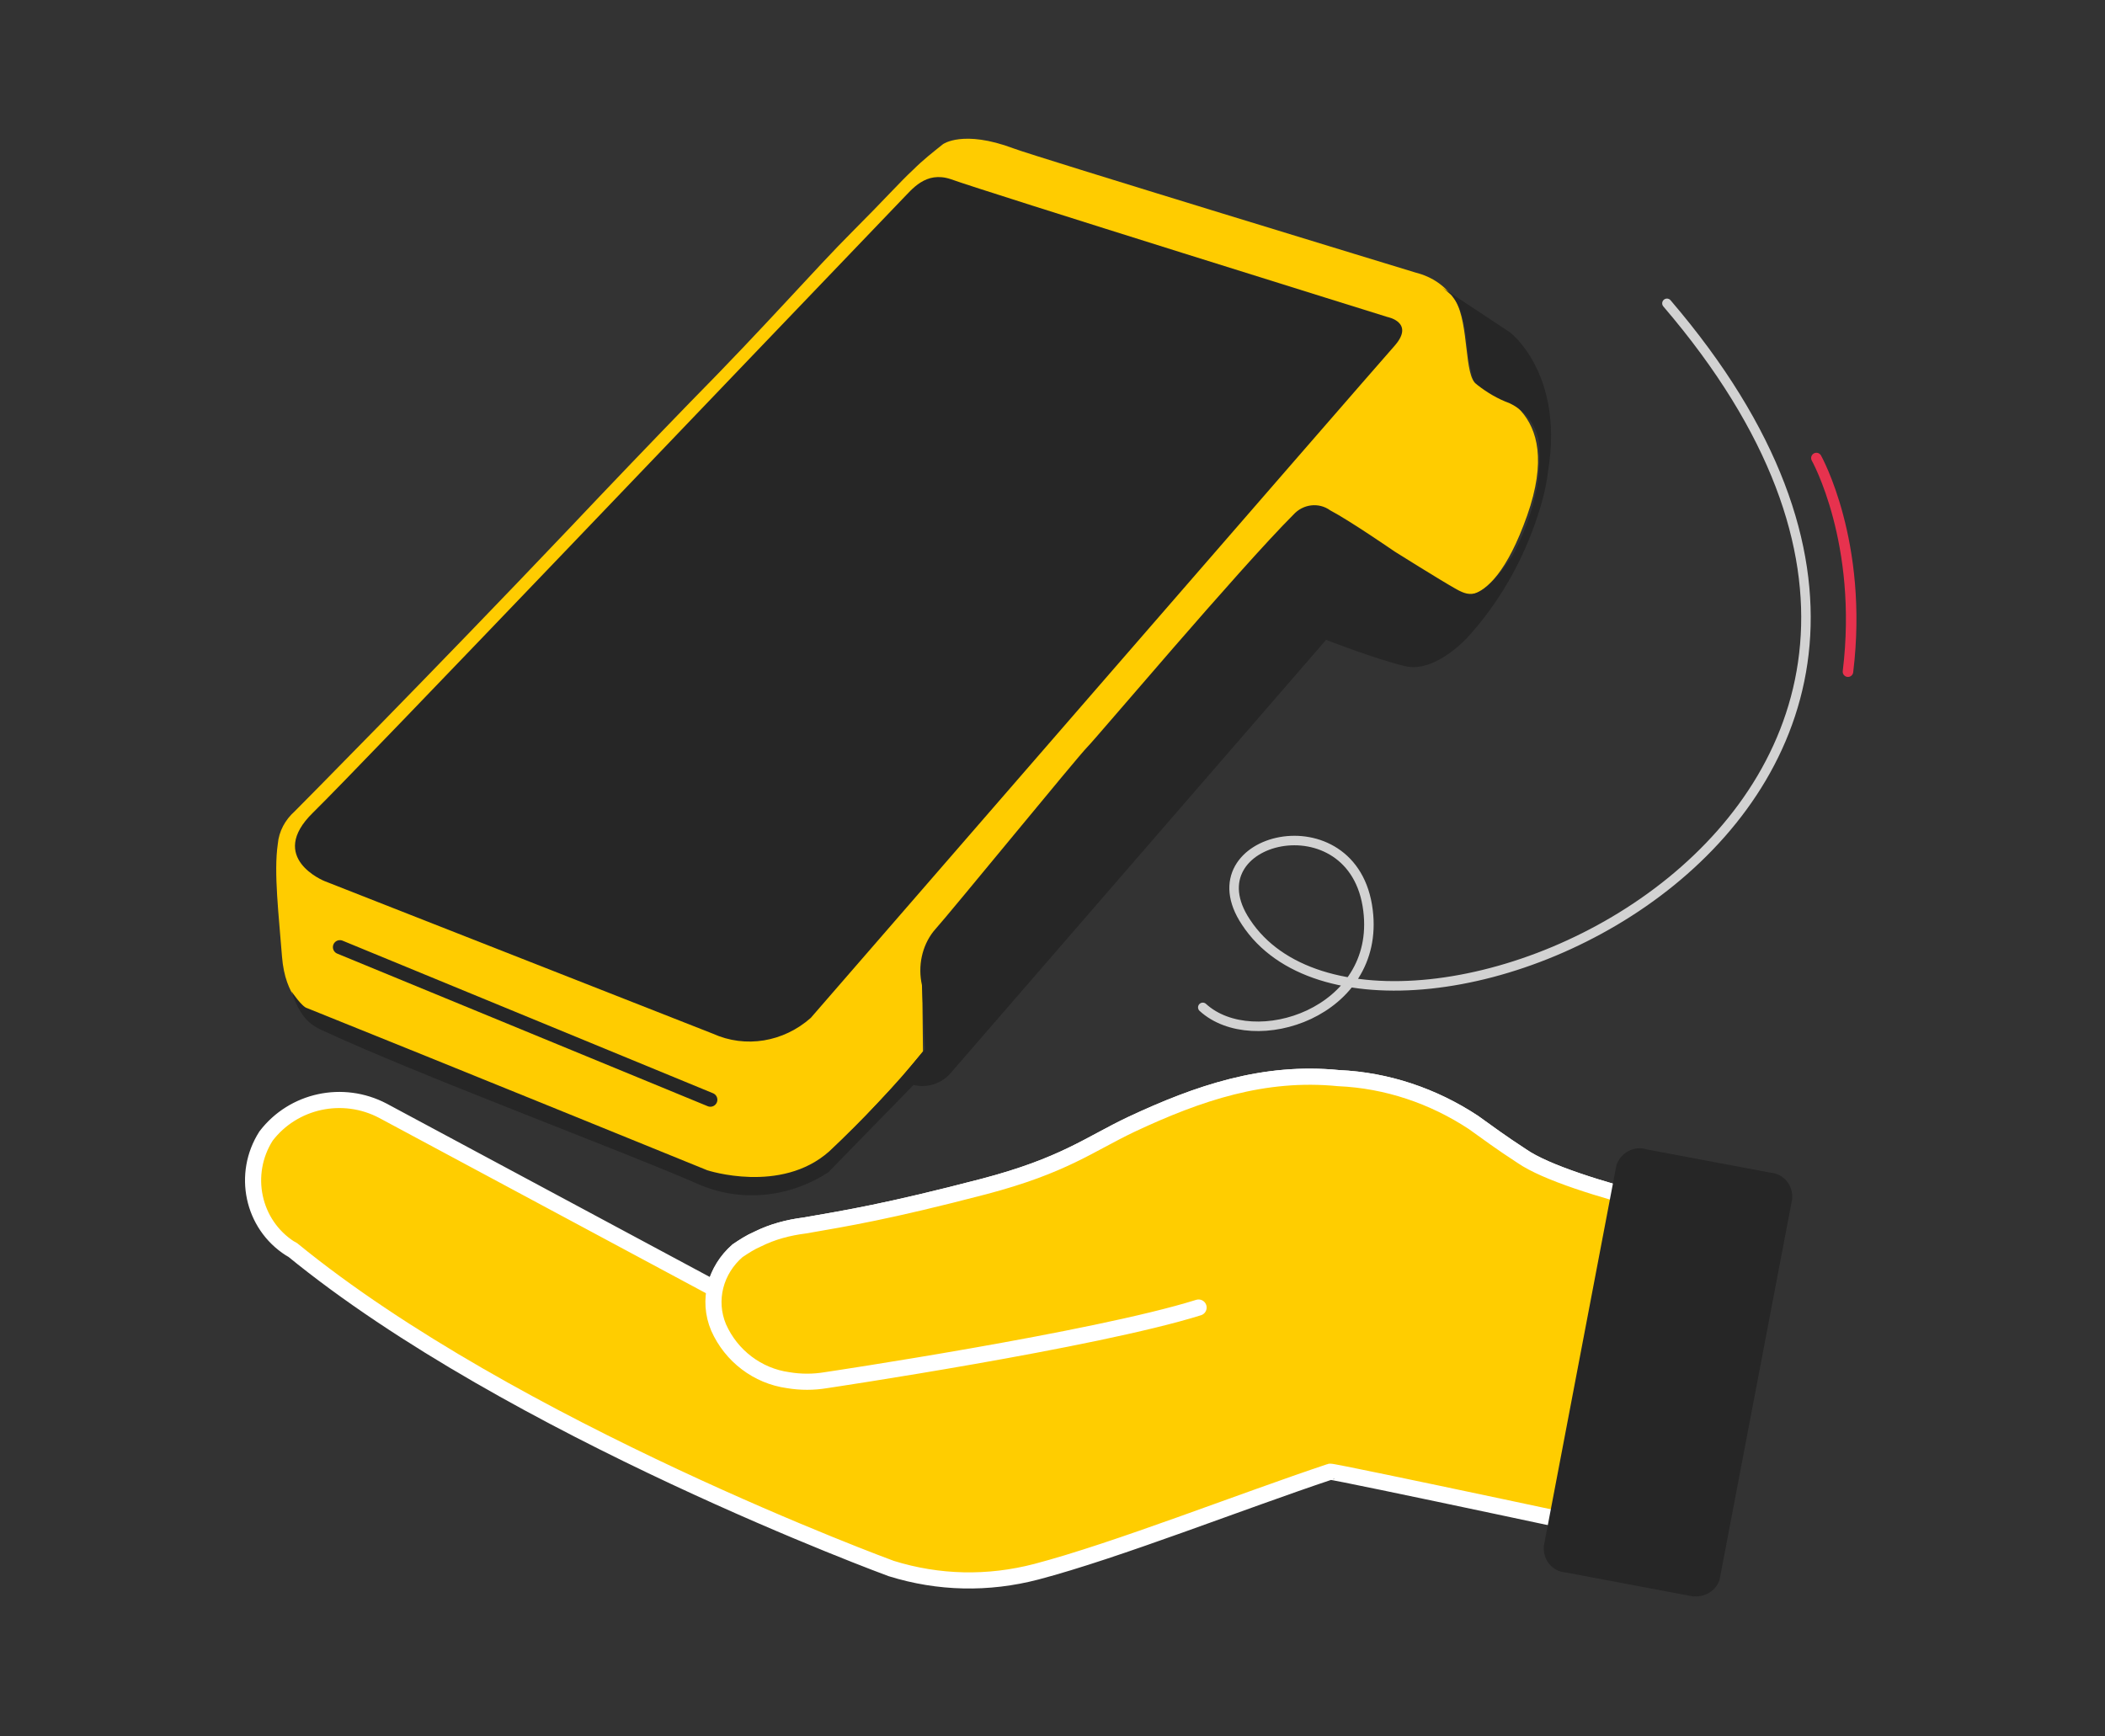
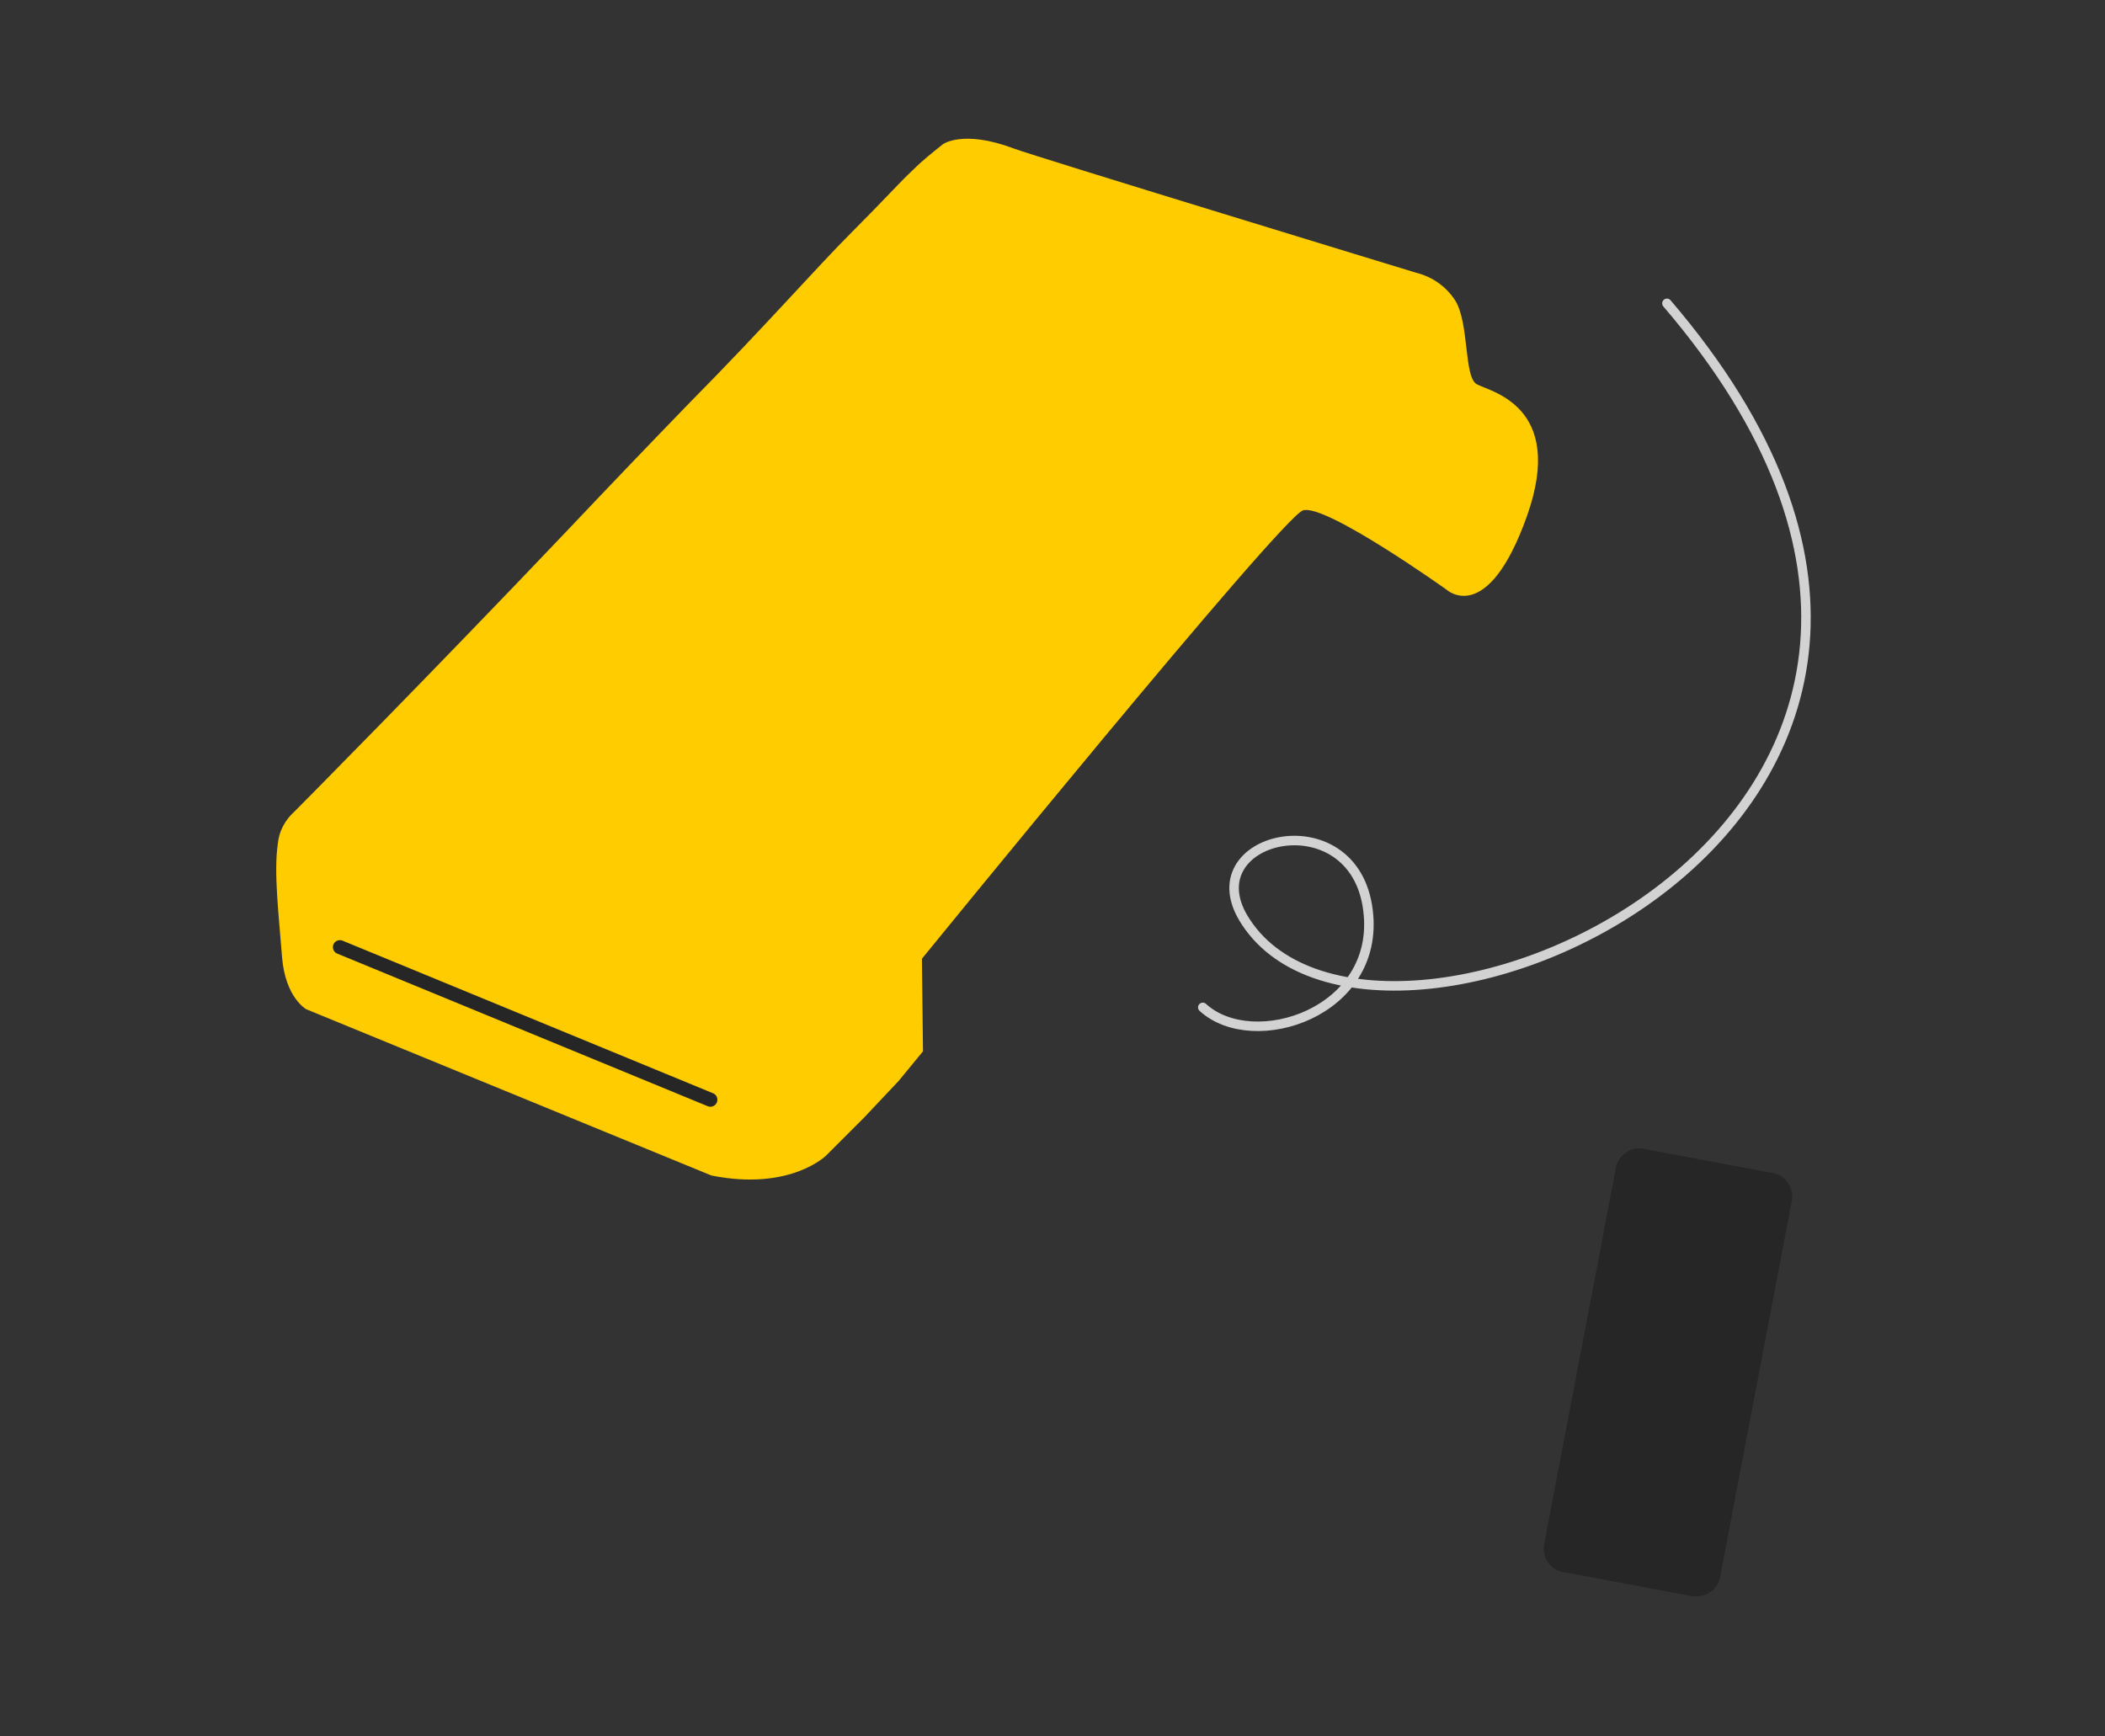
<svg xmlns="http://www.w3.org/2000/svg" version="1.1" id="Layer_1" x="0px" y="0px" viewBox="0 0 200 165" style="enable-background:new 0 0 200 165;" xml:space="preserve">
  <rect x="0" y="0" width="200" height="165" fill="#333333" stroke="none" />
  <style type="text/css">
	.st0{fill:#FFCD00;stroke:#FFFFFF;stroke-width:1.533;stroke-linecap:round;stroke-linejoin:round;}
	.st1{fill:#262626;}
	.st2{fill:none;stroke:#D2D2D2;stroke-width:0.903;stroke-linecap:round;stroke-miterlimit:10;}
	.st3{fill:none;stroke:#E7324E;stroke-linecap:round;stroke-miterlimit:10;}
	.st4{fill:#FFCC00;}
	.st5{fill:none;stroke:#262626;stroke-width:1.33;stroke-linecap:round;stroke-miterlimit:10;}
</style>
  <g id="Group_522_2_" transform="translate(-38.801 -24)">
    <g id="Group_526_2_" transform="translate(39.58 35.724)">
      <g id="Group_525_2_" transform="translate(0 55.723)">
        <g id="Group_524_2_">
          <g id="Group_523_2_">
            <g id="Group_522-2_2_">
-               <path id="Path_337_2_" class="st0" d="M165.2,48.9c0,0-16.8-3.3-21.4-6.5c-2-1.3-3.2-2.2-4.6-3.2c-3.8-2.5-8.2-4-12.8-4.2        c-7.1-0.7-13.3,1.4-19.7,4.4c-4,1.9-6.4,3.9-14,5.9c-9.2,2.4-13,3-17,3.7c-1.6,0.2-3.1,0.6-4.5,1.3c-0.7,0.3-1.3,0.7-1.9,1.1        c-1.1,1-1.8,2.2-2.2,3.6h0L35.6,38.1l0,0c-3.8-2-8.5-1-11.1,2.4c-2.3,3.6-1.3,8.4,2.3,10.7c0.1,0,0.1,0.1,0.2,0.1        c20.9,17.1,56.9,30.3,56.9,30.3c4.5,1.4,9.2,1.5,13.8,0.3c7.6-2,19.5-6.7,27.9-9.5c0.2-0.1,32,6.7,32,6.7" />
-             </g>
-             <path id="Path_338_2_" class="st0" d="M165.2,48.9c0,0-16.8-3.3-21.4-6.5c-2-1.3-3.2-2.2-4.6-3.2c-3.8-2.5-8.2-4-12.8-4.2       c-7.1-0.7-13.3,1.4-19.7,4.4c-4,1.9-6.4,3.9-14,5.9c-9.2,2.4-13,3-17,3.7c-1.6,0.2-3.1,0.6-4.5,1.3c-0.7,0.3-1.3,0.7-1.9,1.1       c-2.1,1.8-2.9,4.7-1.8,7.3c1.2,2.7,3.7,4.6,6.6,5c1.2,0.2,2.4,0.2,3.6,0c0,0,25.5-3.8,35.4-6.9" />
+               </g>
          </g>
        </g>
      </g>
      <path id="Path_339_2_" class="st1" d="M159.7,139.9l-11.7-2.2c-1.3-0.1-2.2-1.2-2.1-2.5l6.9-36.2c0.4-1.2,1.7-1.9,2.9-1.5    l11.7,2.2c1.3,0.1,2.2,1.2,2.1,2.5l-6.9,36.2C162.2,139.6,160.9,140.2,159.7,139.9z" />
      <path id="Path_340_2_" class="st2" d="M157.6,17.1c41.6,48.6-27.2,78.3-40,58.8c-5.4-8.1,10.3-11.9,11.6-1.1    c1.2,9.7-10.9,13.6-15.7,9.2" />
-       <path id="Path_341_2_" class="st3" d="M174.8,52.1c1.5-12.3-3-20.3-3-20.3" />
    </g>
    <g id="Group_529_2_" transform="translate(41.195 24)">
      <path id="Path_342_2_" class="st4" d="M85.3,99.9l-2.3,2.8l-3.3,3.5l-3.6,3.6c0,0-3.4,3.4-10.9,1.9L26.7,95.9c0,0-2-1.1-2.3-5    c-0.3-3.9-0.8-8-0.4-10.7c0.1-1.2,0.7-2.3,1.6-3.1c0.3-0.3,12.8-12.9,26.2-27c3.4-3.6,7.9-8.3,11.3-11.8    c7.5-7.6,11.9-12.7,15.5-16.3c3.1-3.1,4.5-4.7,5.8-5.9c0.9-0.9,1.8-1.6,2.8-2.4c0,0,1.9-1.4,6.7,0.4c1.8,0.7,38.2,11.8,38.2,11.8    c1.6,0.4,2.9,1.3,3.8,2.7c1.3,2.2,0.8,7.2,2,7.9c1.2,0.7,8.5,2,4.8,12.5C138.9,59.7,135,56,135,56s-11.5-8.2-13.6-7.5    c-2.1,0.7-36.2,42.6-36.2,42.6L85.3,99.9z" />
-       <path id="Path_343_2_" class="st1" d="M134.6,27.3l6.5,4.3c0,0,5.1,3.9,3.6,13.1c-0.2,1.8-0.7,3.5-1.3,5.2    c-1.4,3.9-3.5,7.5-6.3,10.6c0,0-3.1,3.5-6,2.8c-2.9-0.7-7.5-2.5-7.5-2.5L87.9,102c-0.9,1-2.2,1.4-3.5,1.1l-8.1,8.3    c-3.7,2.4-8.3,2.9-12.4,1.1c-6.8-3-26.7-10.4-35.9-14.7c-1-0.5-1.9-1.2-2.7-3.6c0,0,1,1.5,1.5,1.6c12.7,5.1,38,15.4,38,15.4    s7,2.3,11.6-1.8c3.2-3,6.3-6.3,9.1-9.7l-0.3-6.1c-0.4-1.8,0-3.7,1.1-5.1c1.7-1.9,13.7-16.6,14.6-17.5s14.4-16.9,19.6-22.1    c0.9-1,2.4-1.2,3.5-0.4c1.9,1,6.1,3.9,6.1,3.9s4.3,2.7,5.9,3.6c1.3,0.7,2.4,1.1,5.3-3.2c0,0,3.2-5.5,2.5-10.9    c-0.3-1.6-1.3-2.9-2.8-3.6c-1.1-0.4-2.1-1-3-1.7c-0.4-0.4-0.4-0.2-0.8-2.2c-0.3-1.5-0.2-4.5-1.6-6.3    C135.2,27.8,134.9,27.5,134.6,27.3z" />
      <g id="Group_528_2_" transform="translate(1.338 2.724)">
-         <path id="Path_344_2_" class="st1" d="M64,95.5L27.1,81c0,0-5.5-2.2-1.1-6.5c4.4-4.3,41.4-43.1,56-58.3c0.9-0.9,2.2-2.7,4.6-1.9     c3.3,1.2,41.5,13.1,41.5,13.1s2.6,0.5,0.7,2.7c-2.4,2.7-55.5,63.9-55.5,63.9C70.7,96.3,67.1,96.9,64,95.5z" />
-       </g>
+         </g>
      <line id="Line_59_2_" class="st5" x1="65.1" y1="104.5" x2="29.9" y2="90" />
    </g>
  </g>
</svg>